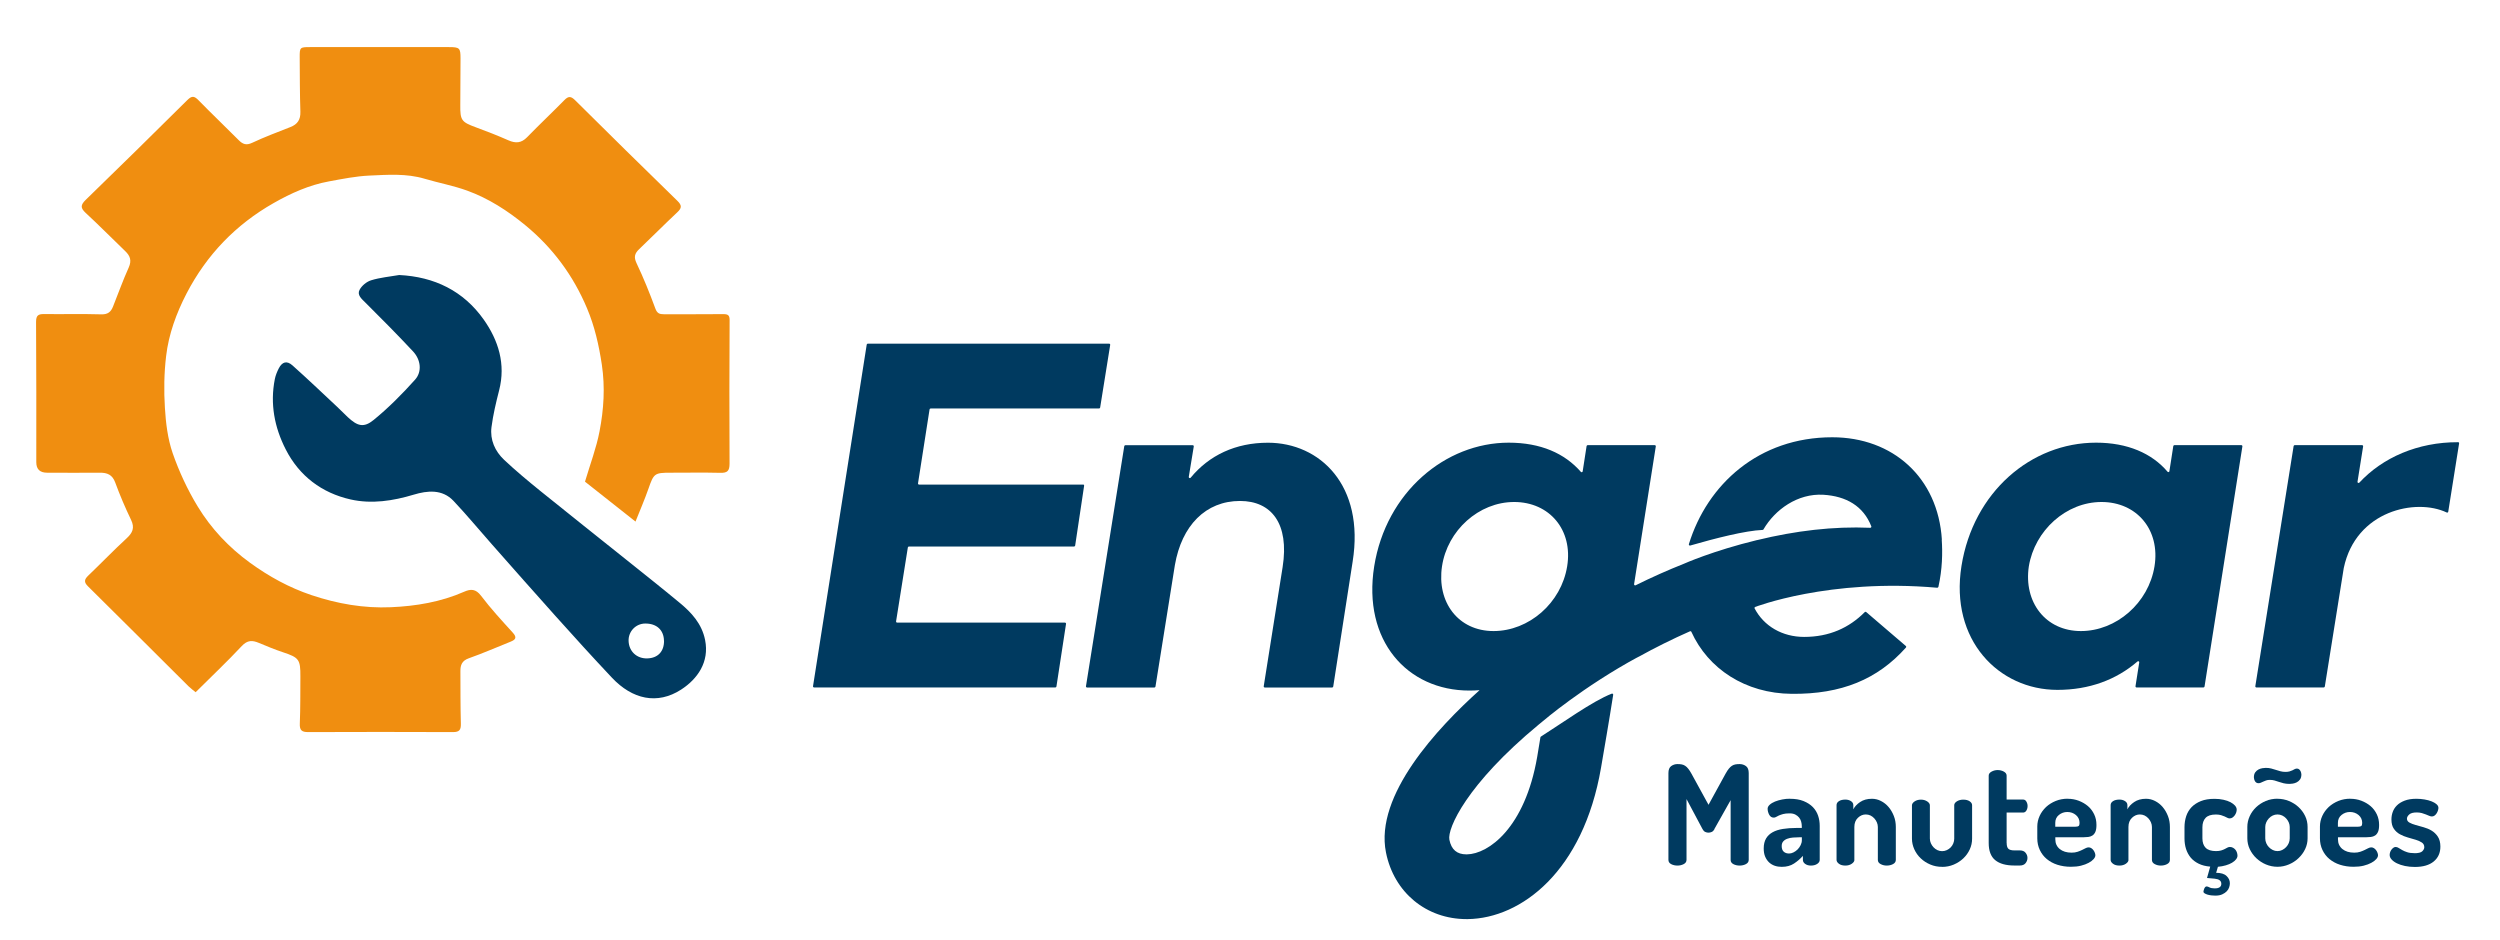
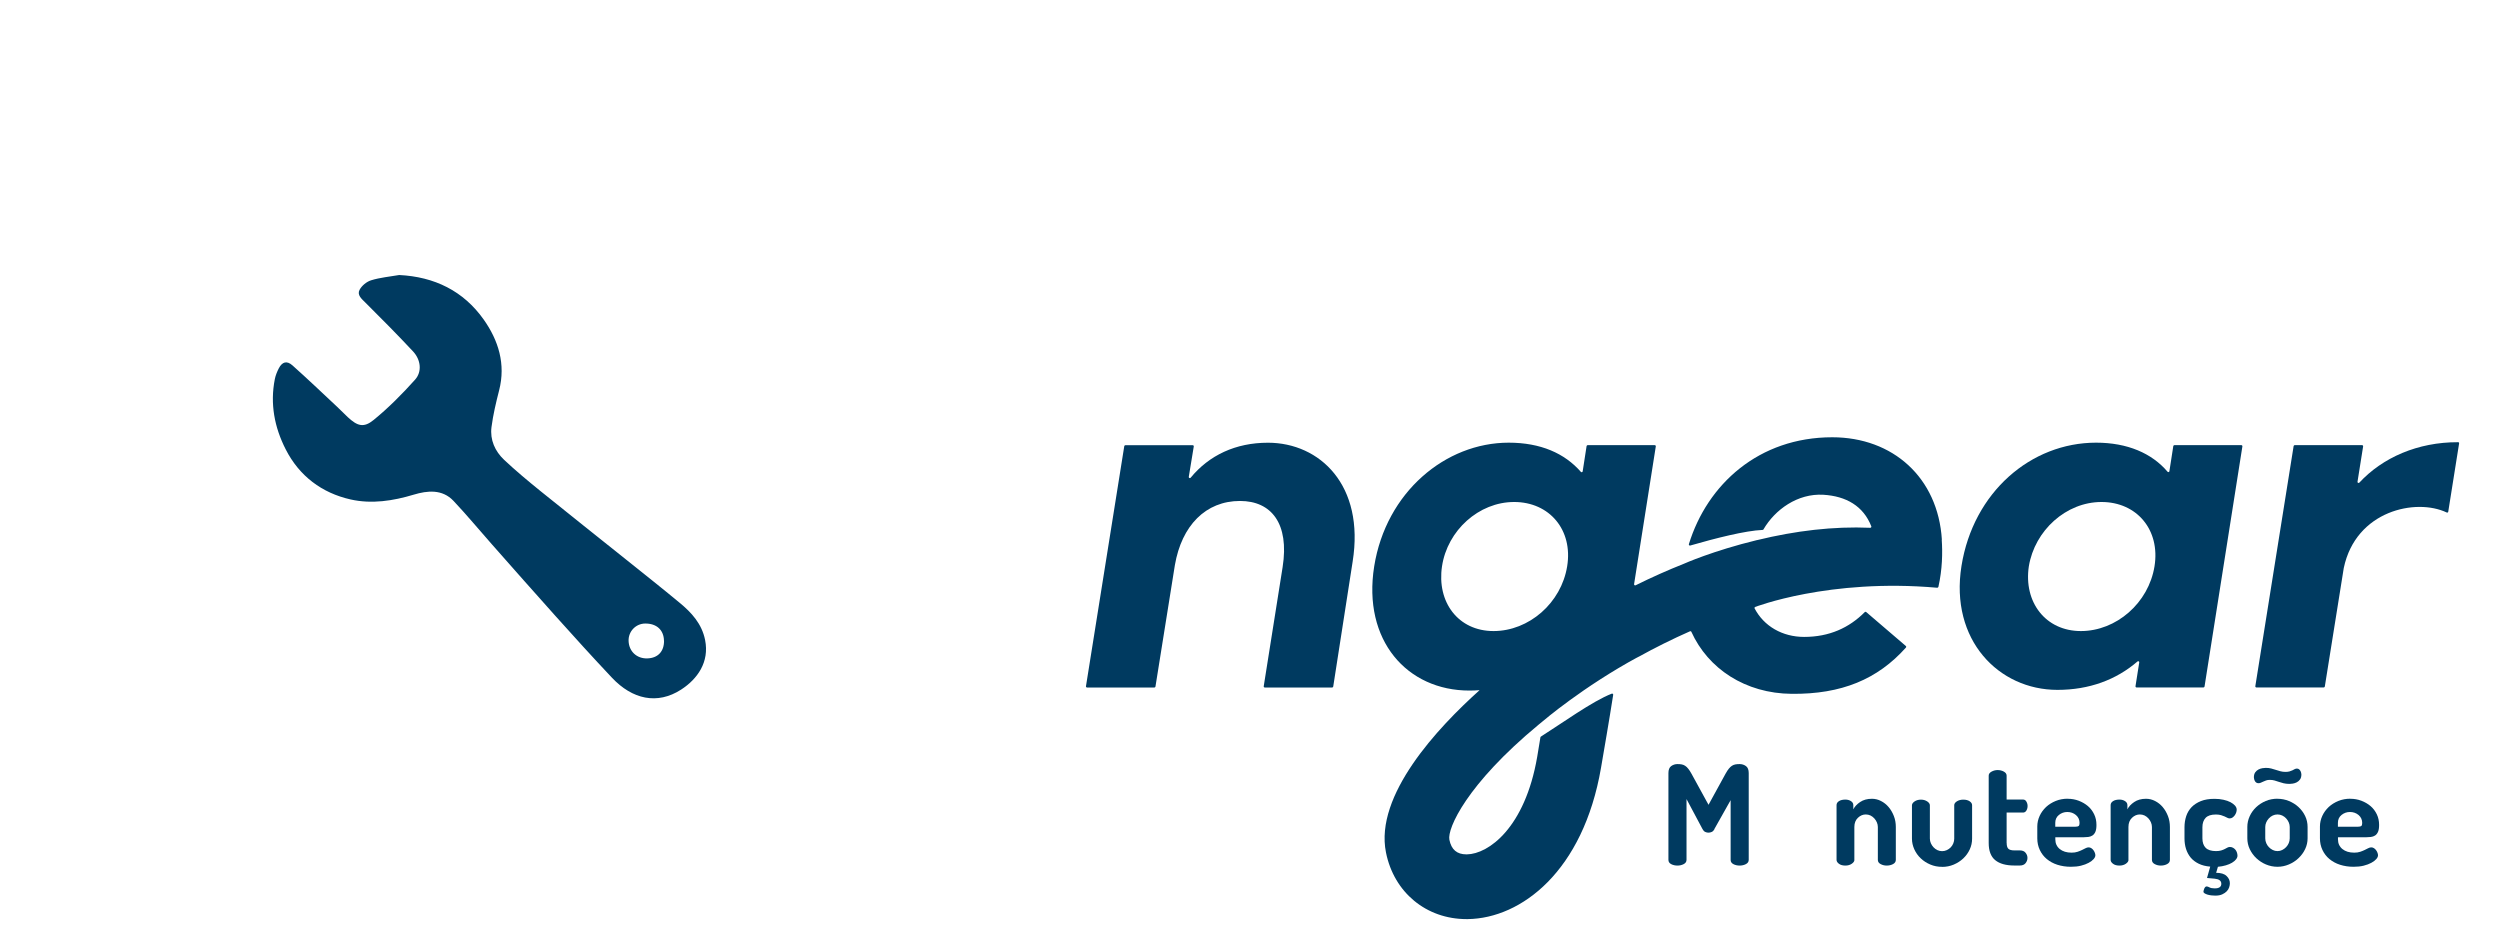
<svg xmlns="http://www.w3.org/2000/svg" id="Camada_1" data-name="Camada 1" viewBox="0 0 435.26 163.69">
  <defs>
    <style>      .cls-1 {        fill: #003a60;      }      .cls-2 {        fill: #f08e10;      }    </style>
  </defs>
  <g>
    <g>
-       <path class="cls-1" d="M188.55,84.37h-28.53c-.12,0-.2-.1-.19-.22l2.01-12.87c.01-.09.09-.16.19-.16h29.32c.09,0,.17-.07.19-.16l1.75-10.91c.02-.11-.07-.22-.19-.22h-42.01c-.09,0-.17.07-.19.16l-9.35,59.48c-.02.11.07.22.19.22h42c.09,0,.17-.07.19-.16l1.67-10.91c.02-.11-.07-.22-.19-.22h-29.21c-.12,0-.2-.1-.19-.22l2.05-12.87c.01-.09.09-.16.19-.16h28.75c.09,0,.17-.07.19-.16l1.56-10.42c.02-.11-.07-.22-.19-.22Z" />
      <path class="cls-1" d="M220.75,77.08c-5.62,0-10.23,2.18-13.45,6.09-.12.15-.36.04-.33-.14l.87-5.3c.02-.11-.07-.22-.19-.22h-11.72c-.09,0-.17.07-.19.16l-6.67,41.81c-.02.11.07.22.19.22h11.72c.09,0,.17-.07.19-.16l3.38-21.15c1.19-6.9,5.37-11.17,11.34-11.17,5.46,0,8.61,3.92,7.42,11.51l-3.29,20.75c-.02.11.07.22.19.22h11.72c.09,0,.17-.07.19-.16l3.38-21.75c2.13-13.3-5.71-20.71-14.75-20.71Z" />
      <path class="cls-1" d="M390.21,77.5h-11.64c-.09,0-.17.07-.19.16l-.68,4.38c-.02.16-.22.21-.32.09-2.74-3.22-6.99-5.06-12.44-5.06-11.34,0-21.39,8.61-23.44,21.48-2.05,12.87,6.48,21.56,16.71,21.56,5.52,0,10.24-1.75,13.94-4.95.13-.11.33,0,.3.17l-.65,4.14c-.02.11.07.22.19.22h11.64c.09,0,.17-.07.19-.16l6.59-41.81c.02-.11-.07-.22-.19-.22ZM375.11,98.59c-1.03,6.41-6.67,11.28-12.82,11.28s-10-5.04-9.06-11.28c1.03-6.24,6.49-11.19,12.65-11.19s10.25,4.87,9.23,11.19Z" />
      <path class="cls-1" d="M427.94,76.99c-6.99-.02-13.12,2.67-17.17,7.04-.13.13-.35.03-.32-.15l.98-6.16c.02-.11-.07-.22-.19-.22h-11.72c-.09,0-.17.07-.19.16l-6.67,41.81c-.02.11.07.22.19.22h11.72c.09,0,.17-.07.19-.16l3.3-20.64c2.1-10,12.58-12.21,17.93-9.66.11.05.24-.01.26-.14l1.89-11.89c.02-.12-.07-.22-.19-.22Z" />
      <path class="cls-1" d="M338.09,93.98c-.67-10.86-8.57-17.85-19.09-17.85-12.78,0-21.76,8.19-24.96,18.61-.04.14.09.28.23.24,4.47-1.29,9.6-2.59,12.61-2.72.06,0,.11-.03.14-.08,1.99-3.44,5.95-6.31,10.44-6.04,3.98.24,6.97,1.98,8.34,5.49.05.13-.05.26-.19.26-6.4-.28-13.04.52-19.67,2.14,0,0,0,0,0-.01-7.77,1.89-12.74,4.12-12.74,4.12-2.85,1.13-5.67,2.39-8.43,3.76-.14.07-.29-.05-.27-.2l3.78-23.98c.02-.11-.07-.22-.19-.22h-11.67c-.09,0-.17.07-.19.16l-.68,4.4c-.02.16-.22.21-.32.09-2.82-3.23-7.01-5.08-12.56-5.08-11.02,0-21.36,8.63-23.42,21.54-2.05,12.9,5.73,21.62,16.58,21.62.6,0,1.19-.03,1.77-.07-7.28,6.53-18.3,18.29-16.3,28.25,1.39,6.97,7.02,11.61,14.03,11.61.07,0,.14,0,.21,0,9.32-.13,20.1-8.32,23.2-26.34.44-2.58,1.46-8.45,2.12-12.71.02-.14-.12-.25-.25-.2-3.38,1.32-8.68,5.16-12.33,7.47-.05.03-.08.08-.09.13-.21,1.29-.4,2.45-.56,3.4-2.13,12.37-8.49,16.93-12.25,16.98-.02,0-.05,0-.07,0-1.66,0-2.63-.83-2.97-2.55-.39-1.93,2.99-9.65,15.52-20.02.26-.21.52-.43.78-.64,0,0,6.96-5.97,16.59-11.18v.02c2.93-1.62,5.94-3.12,9-4.47.09-.04.2,0,.24.09,2.91,6.42,9.38,10.74,17.49,10.8,8.64.08,14.93-2.52,19.87-8.06.07-.08.06-.2-.02-.27l-6.9-5.91c-.07-.06-.18-.06-.25.01-2.72,2.74-6.18,4.32-10.56,4.32-3.74,0-7.04-1.84-8.68-5.08.06-.02.13-.04.19-.06-.08-.02-.13-.04-.13-.04,0,0,12.95-5.05,31.79-3.38.1,0,.18-.06.21-.15.69-3.07.74-5.97.58-8.23,0,0,0,0,0,0ZM272.85,98.59c-1.03,6.41-6.67,11.28-12.82,11.28s-9.91-5.04-8.97-11.28c.94-6.24,6.41-11.19,12.56-11.19s10.26,4.87,9.23,11.19Z" />
    </g>
    <g>
      <path class="cls-1" d="M298.51,144.34c-.13.24-.29.41-.48.5-.19.09-.39.13-.58.13s-.38-.04-.57-.13c-.19-.09-.34-.25-.47-.5l-2.78-5.22v10.59c0,.32-.17.57-.5.74-.33.17-.69.25-1.08.25s-.77-.08-1.09-.25c-.32-.17-.48-.41-.48-.74v-15.11c0-.58.16-.99.48-1.22.32-.23.69-.35,1.09-.35.29,0,.54.02.75.06.21.04.41.12.59.24.19.12.37.29.54.51.18.22.36.5.56.86l2.97,5.42,2.97-5.42c.19-.35.38-.64.56-.86s.36-.39.54-.51c.19-.12.39-.2.6-.24.22-.04.47-.06.76-.06.4,0,.77.12,1.09.35.32.23.48.64.48,1.22v15.11c0,.32-.17.57-.5.74-.33.17-.69.25-1.08.25s-.77-.08-1.09-.25c-.32-.17-.48-.41-.48-.74v-10.4l-2.83,5.03Z" />
-       <path class="cls-1" d="M311.62,139.07c.93,0,1.73.13,2.39.4.66.27,1.2.62,1.62,1.05.42.44.72.94.91,1.5.19.56.28,1.15.28,1.77v5.92c0,.27-.15.51-.44.7s-.65.29-1.09.29c-.4,0-.74-.1-1-.29-.27-.19-.4-.43-.4-.7v-.7c-.44.5-.95.94-1.54,1.33-.59.39-1.3.58-2.14.58-.44,0-.84-.06-1.22-.19-.38-.13-.71-.33-.99-.59-.28-.27-.51-.6-.68-1s-.25-.88-.25-1.43c0-.69.14-1.27.41-1.73.27-.46.66-.82,1.15-1.09s1.08-.46,1.78-.57c.69-.11,1.46-.17,2.3-.17h.99v-.31c0-.26-.04-.52-.11-.79-.07-.27-.19-.5-.36-.71-.17-.21-.39-.38-.65-.52-.27-.14-.6-.21-1-.21-.47,0-.85.04-1.14.12-.29.08-.53.17-.73.25-.19.09-.35.17-.48.25-.13.08-.27.12-.41.12-.35,0-.62-.17-.8-.51-.18-.34-.27-.69-.27-1.04,0-.24.12-.47.36-.69.24-.22.55-.4.93-.56.38-.15.79-.27,1.25-.36s.89-.13,1.33-.13ZM313.7,145.77h-.36c-.4,0-.79.02-1.17.05-.38.03-.71.1-1,.21-.29.1-.52.26-.7.46-.18.2-.27.47-.27.81,0,.45.12.78.36.99.24.21.55.31.92.31.24,0,.5-.06.76-.19s.51-.3.73-.52c.22-.22.39-.47.53-.75.14-.28.21-.57.21-.86v-.51Z" />
      <path class="cls-1" d="M322.86,149.71c0,.24-.16.47-.47.68-.31.21-.68.31-1.1.31-.47,0-.84-.1-1.12-.31-.28-.21-.42-.44-.42-.68v-9.53c0-.29.14-.52.42-.7.28-.18.66-.27,1.12-.27.37,0,.69.09.97.27s.41.41.41.7v.73c.23-.47.62-.89,1.18-1.27.56-.38,1.25-.57,2.06-.57.55,0,1.08.13,1.58.39.51.26.95.61,1.33,1.06.38.45.68.97.91,1.56.23.59.34,1.22.34,1.9v5.73c0,.32-.17.57-.5.74-.33.17-.69.25-1.08.25s-.72-.08-1.05-.25c-.33-.17-.5-.41-.5-.74v-5.73c0-.27-.06-.54-.17-.8-.11-.26-.26-.49-.45-.7-.19-.21-.41-.37-.66-.5-.26-.12-.53-.18-.82-.18-.5,0-.96.19-1.37.58-.41.39-.62.92-.62,1.6v5.73Z" />
      <path class="cls-1" d="M338.12,150.92c-.73,0-1.41-.13-2.04-.4-.64-.27-1.19-.62-1.67-1.08-.48-.45-.85-.98-1.12-1.57-.27-.6-.41-1.22-.41-1.86v-5.8c0-.24.15-.47.46-.68.31-.21.68-.31,1.11-.31s.78.11,1.09.31c.31.21.46.44.46.68v5.8c0,.27.06.54.17.8.11.26.27.49.46.7.19.21.42.37.68.5.26.12.53.18.82.18s.56-.06.82-.18c.26-.12.48-.28.68-.48s.34-.44.45-.7.16-.54.16-.81v-5.83c0-.26.16-.48.47-.68.31-.19.68-.29,1.1-.29.47,0,.84.1,1.12.29.28.19.42.42.42.68v5.83c0,.66-.14,1.29-.41,1.87-.27.59-.65,1.11-1.12,1.56-.48.45-1.03.81-1.67,1.08-.64.27-1.31.4-2.02.4Z" />
      <path class="cls-1" d="M349.37,146.78c0,.47.1.8.29.99s.55.29,1.06.29h.94c.45,0,.79.14,1,.41.22.27.33.57.33.89,0,.34-.11.64-.33.92-.22.27-.55.41-1,.41h-.94c-1.47,0-2.58-.31-3.34-.93-.76-.62-1.14-1.62-1.14-2.99v-11.73c0-.29.17-.52.5-.7.33-.18.68-.27,1.05-.27.4,0,.77.09,1.09.27.32.18.48.41.48.7v4.16h2.85c.26,0,.46.12.59.36.14.24.21.5.21.77,0,.29-.07.55-.21.79-.14.23-.33.35-.59.35h-2.85v5.3Z" />
      <path class="cls-1" d="M360.01,139.07c.66,0,1.29.11,1.9.34.6.23,1.14.54,1.6.93.46.39.82.87,1.09,1.43.27.56.4,1.17.4,1.85,0,.52-.06.92-.19,1.21-.13.29-.3.5-.52.64s-.46.22-.73.25c-.27.03-.54.05-.81.05h-4.91v.36c0,.71.26,1.27.77,1.69.52.42,1.2.63,2.06.63.4,0,.75-.05,1.04-.15s.55-.2.77-.31c.23-.11.43-.22.62-.31.19-.1.37-.15.54-.15s.34.05.48.15c.15.1.27.22.37.36.1.15.19.3.24.46.06.16.08.3.08.41,0,.21-.1.43-.3.66-.2.23-.49.45-.86.65-.37.2-.82.37-1.34.5-.52.13-1.11.19-1.75.19-.85,0-1.64-.12-2.36-.35s-1.33-.57-1.85-1-.92-.96-1.21-1.57c-.29-.61-.44-1.29-.44-2.03v-2.06c0-.64.14-1.26.41-1.85.27-.59.65-1.1,1.12-1.55.48-.44,1.04-.79,1.68-1.05.64-.26,1.34-.39,2.08-.39ZM361.36,143.93c.26,0,.44-.04.54-.12.1-.08.16-.26.16-.53,0-.56-.21-1.02-.63-1.38-.42-.35-.92-.53-1.5-.53-.55,0-1.04.17-1.46.51-.43.34-.64.8-.64,1.38v.68h3.53Z" />
      <path class="cls-1" d="M370.58,149.71c0,.24-.16.47-.47.68-.31.21-.68.31-1.1.31-.47,0-.84-.1-1.12-.31-.28-.21-.42-.44-.42-.68v-9.53c0-.29.14-.52.42-.7.28-.18.66-.27,1.12-.27.37,0,.69.09.97.27s.41.41.41.7v.73c.23-.47.62-.89,1.18-1.27.56-.38,1.25-.57,2.06-.57.55,0,1.08.13,1.58.39.51.26.95.61,1.33,1.06.38.45.68.97.91,1.56.23.59.34,1.22.34,1.9v5.73c0,.32-.17.57-.5.74-.33.17-.69.25-1.08.25s-.72-.08-1.05-.25c-.33-.17-.5-.41-.5-.74v-5.73c0-.27-.06-.54-.17-.8-.11-.26-.26-.49-.45-.7-.19-.21-.41-.37-.66-.5-.26-.12-.53-.18-.82-.18-.5,0-.96.19-1.37.58-.41.39-.62.92-.62,1.6v5.73Z" />
      <path class="cls-1" d="M389.56,148.94c0,.23-.08.45-.25.67-.17.22-.41.42-.71.6-.31.18-.66.33-1.08.45-.41.12-.87.21-1.37.25l-.31,1.05c.82,0,1.43.18,1.81.55.39.36.58.79.58,1.28,0,.21-.04.44-.12.69-.08.25-.22.48-.42.69-.2.21-.46.39-.79.54-.32.15-.73.22-1.21.22-.21,0-.44-.01-.68-.04s-.46-.07-.66-.13c-.2-.06-.37-.14-.51-.22-.14-.08-.21-.19-.21-.31,0-.05.01-.12.04-.22s.06-.2.1-.3.1-.19.17-.27.16-.11.25-.11c.13,0,.29.06.5.17.2.11.5.17.91.17.76,0,1.14-.27,1.14-.8s-.39-.81-1.16-.89l-1.33-.12.56-1.98c-.77-.06-1.44-.23-2.01-.51-.56-.27-1.03-.63-1.39-1.06-.36-.44-.63-.94-.81-1.5-.18-.56-.27-1.18-.27-1.84v-1.93c0-.69.1-1.34.3-1.95.2-.6.52-1.13.94-1.57.43-.44.97-.79,1.62-1.05s1.44-.39,2.36-.39c.56,0,1.08.05,1.56.16.48.1.88.25,1.22.42.34.18.6.38.8.6.19.23.29.46.29.7,0,.15-.03.31-.08.48-.06.18-.14.34-.25.5-.11.15-.24.28-.39.39-.15.1-.31.16-.51.16-.13,0-.26-.04-.4-.11-.14-.07-.29-.15-.47-.23-.18-.08-.39-.16-.63-.23-.24-.07-.54-.11-.89-.11-.82,0-1.42.19-1.79.58-.37.39-.56.94-.56,1.64v1.93c0,.71.19,1.26.56,1.64s.98.58,1.81.58c.35,0,.65-.04.89-.11.24-.07.45-.16.63-.25s.33-.18.47-.25c.14-.07.28-.11.42-.11.21,0,.4.05.57.15.17.1.31.22.42.36.11.15.2.31.25.49.06.18.08.34.08.49Z" />
      <path class="cls-1" d="M396.52,139.07c.69,0,1.36.13,1.99.39.64.26,1.2.61,1.68,1.06s.87.97,1.15,1.56c.28.59.42,1.22.42,1.9v1.98c0,.64-.14,1.27-.42,1.86-.28.6-.67,1.12-1.15,1.58-.48.46-1.04.83-1.68,1.1-.64.27-1.3.41-1.99.41s-1.38-.14-2.02-.41c-.64-.27-1.19-.64-1.67-1.09-.48-.45-.85-.98-1.14-1.57-.28-.6-.42-1.23-.42-1.89v-1.98c0-.64.14-1.27.41-1.86.27-.6.65-1.12,1.12-1.57.48-.45,1.03-.81,1.67-1.08.64-.27,1.32-.4,2.04-.4ZM395.19,135.78c-.26,0-.48.03-.66.1-.19.06-.35.13-.51.21-.15.07-.29.14-.42.19-.13.06-.26.08-.39.08-.16,0-.29-.04-.4-.12-.11-.08-.19-.18-.24-.29-.06-.11-.1-.23-.12-.34-.02-.11-.04-.2-.04-.27,0-.37.08-.66.24-.88.16-.22.35-.38.58-.5.23-.11.46-.19.69-.22.23-.03.42-.05.57-.05.35,0,.67.04.94.11.27.07.54.15.81.24.27.09.53.17.8.24.27.07.56.11.88.11.26,0,.48-.03.68-.08.19-.06.36-.12.51-.19s.28-.14.4-.21c.12-.06.25-.1.37-.1.16,0,.29.04.39.12.1.08.18.18.24.29s.11.23.13.34c.02.11.04.2.04.27,0,.37-.08.66-.24.88-.16.22-.35.38-.58.5-.23.11-.46.19-.69.22-.23.03-.42.05-.54.05-.4,0-.75-.04-1.04-.11-.29-.07-.56-.15-.82-.24-.26-.09-.51-.17-.75-.24s-.52-.11-.82-.11ZM398.65,143.98c0-.27-.06-.54-.17-.8-.11-.26-.27-.49-.46-.7-.19-.21-.42-.37-.68-.5-.26-.12-.53-.18-.82-.18s-.56.06-.82.18c-.26.12-.48.29-.68.5-.19.21-.35.44-.46.7-.11.26-.17.52-.17.8v1.98c0,.29.06.57.17.83.11.27.27.5.46.7s.42.37.68.5c.26.13.53.19.82.19s.56-.06.82-.19c.26-.13.48-.29.68-.5s.35-.44.46-.7.17-.54.17-.83v-1.98Z" />
      <path class="cls-1" d="M409.22,139.07c.66,0,1.29.11,1.9.34.6.23,1.14.54,1.6.93.46.39.82.87,1.09,1.43.27.56.4,1.17.4,1.85,0,.52-.06.92-.19,1.21-.13.29-.3.5-.52.64s-.46.22-.73.25c-.27.03-.54.05-.81.05h-4.91v.36c0,.71.26,1.27.77,1.69.52.42,1.2.63,2.06.63.4,0,.75-.05,1.04-.15s.55-.2.77-.31c.23-.11.43-.22.62-.31.19-.1.37-.15.54-.15s.34.05.48.15c.15.1.27.22.37.36.1.15.19.3.24.46.06.16.08.3.08.41,0,.21-.1.43-.3.66-.2.23-.49.45-.86.65-.37.2-.82.37-1.34.5-.52.13-1.11.19-1.75.19-.85,0-1.64-.12-2.36-.35s-1.33-.57-1.85-1-.92-.96-1.21-1.57c-.29-.61-.44-1.29-.44-2.03v-2.06c0-.64.14-1.26.41-1.85.27-.59.65-1.1,1.12-1.55.48-.44,1.04-.79,1.68-1.05.64-.26,1.34-.39,2.08-.39ZM410.57,143.93c.26,0,.44-.04.54-.12.1-.08.16-.26.16-.53,0-.56-.21-1.02-.63-1.38-.42-.35-.92-.53-1.5-.53-.55,0-1.04.17-1.46.51-.43.34-.64.8-.64,1.38v.68h3.53Z" />
-       <path class="cls-1" d="M420.32,148.55c.71,0,1.18-.11,1.41-.34s.35-.46.35-.7c0-.35-.14-.63-.42-.82-.28-.19-.64-.35-1.06-.48-.43-.13-.89-.26-1.38-.4-.49-.14-.95-.32-1.38-.56-.43-.23-.78-.55-1.06-.96-.28-.4-.42-.94-.42-1.62,0-.44.07-.87.22-1.29.15-.43.39-.81.73-1.15s.79-.62,1.34-.83c.56-.22,1.24-.33,2.04-.33.48,0,.96.04,1.43.12.47.08.88.19,1.23.33.35.14.64.3.86.5.22.19.33.4.33.63,0,.11-.02.25-.07.42-.05.17-.12.33-.22.5-.1.16-.22.3-.36.41-.15.11-.31.17-.48.17-.15,0-.3-.04-.47-.11-.17-.07-.36-.15-.58-.24-.22-.09-.46-.17-.71-.24-.26-.07-.56-.11-.89-.11-.61,0-1.05.12-1.31.36-.26.24-.39.48-.39.73,0,.29.15.52.44.68.29.16.65.3,1.08.42.43.12.89.25,1.39.39.5.14.96.33,1.39.59.43.26.79.61,1.08,1.05.29.44.44,1.02.44,1.73,0,1.08-.38,1.94-1.15,2.58-.77.64-1.87.96-3.3.96-.61,0-1.19-.06-1.72-.17-.53-.11-1-.27-1.39-.46-.39-.19-.71-.42-.93-.67-.23-.25-.34-.51-.34-.79,0-.13.02-.27.07-.44.05-.16.12-.31.22-.45.1-.14.21-.25.34-.35s.27-.15.41-.15c.18,0,.35.06.52.17.17.11.37.24.62.37.24.14.53.26.86.37.33.11.75.17,1.27.17Z" />
    </g>
  </g>
  <g>
-     <path class="cls-2" d="M110.67,90.83c-3.19-2.53-6.1-4.82-8.82-6.97.9-3.04,1.97-5.84,2.53-8.75.74-3.83.99-7.69.4-11.64-.51-3.38-1.25-6.65-2.57-9.78-2.4-5.72-5.99-10.57-10.79-14.51-3.06-2.51-6.37-4.64-10.08-5.99-2.4-.87-4.95-1.34-7.41-2.07-3.18-.95-6.43-.69-9.64-.55-2.35.11-4.68.58-7.01,1.01-3.44.63-6.61,2.05-9.63,3.77-6.6,3.75-11.67,9.01-15.17,15.75-1.78,3.44-3.11,7.07-3.56,10.91-.35,2.96-.4,6-.21,8.98.16,2.66.49,5.4,1.35,7.9,1.12,3.22,2.59,6.38,4.36,9.29,2.34,3.85,5.42,7.12,9.11,9.8,3.3,2.39,6.8,4.32,10.69,5.63,4.51,1.51,9.12,2.32,13.83,2.11,4.38-.19,8.7-.91,12.77-2.7,1.15-.51,2.02-.5,2.93.7,1.7,2.25,3.63,4.34,5.53,6.43.75.82.51,1.21-.36,1.56-2.43.97-4.83,2.03-7.3,2.9-1.2.42-1.47,1.19-1.46,2.25.01,3.06,0,6.12.08,9.18.02,1.03-.26,1.42-1.36,1.42-8.41-.04-16.83-.03-25.24,0-1.1,0-1.49-.32-1.44-1.48.11-2.74.08-5.49.1-8.23.02-2.94-.26-3.27-3.03-4.19-1.42-.47-2.82-1.05-4.2-1.63-1.13-.47-1.98-.51-2.97.54-2.54,2.72-5.26,5.28-8.04,8.05-.38-.32-.84-.65-1.24-1.04-5.83-5.8-11.65-11.62-17.5-17.4-.75-.74-.64-1.2.05-1.87,2.24-2.14,4.39-4.38,6.67-6.48,1.05-.97,1.45-1.83.78-3.22-1.02-2.12-1.95-4.3-2.76-6.51-.5-1.36-1.39-1.71-2.68-1.7-3.06.03-6.12.01-9.18,0q-1.88,0-1.88-1.82c0-8.14.02-16.29-.04-24.43,0-1.13.38-1.38,1.38-1.37,3.33.04,6.66-.05,9.99.05,1.12.03,1.66-.43,2.02-1.33.91-2.27,1.73-4.59,2.74-6.82.55-1.22.26-2.03-.61-2.86-2.3-2.21-4.54-4.49-6.89-6.66-.93-.86-.88-1.38,0-2.25,5.94-5.76,11.84-11.57,17.72-17.4.79-.78,1.21-.7,1.94.05,2.29,2.35,4.67,4.6,6.98,6.93.72.72,1.32.96,2.36.47,2.17-1.02,4.43-1.86,6.66-2.74,1.23-.48,1.77-1.29,1.73-2.65-.1-3.15-.1-6.3-.12-9.45-.01-1.78.03-1.82,1.81-1.82,8.05,0,16.11,0,24.16,0,1.88,0,2.03.16,2.03,1.96,0,2.7-.01,5.4-.04,8.1-.03,2.69.2,2.98,2.7,3.9,1.91.7,3.82,1.45,5.68,2.27,1.25.55,2.24.5,3.25-.54,2.13-2.19,4.36-4.29,6.5-6.47.71-.73,1.15-.67,1.86.03,5.91,5.86,11.83,11.71,17.8,17.51.85.82.76,1.29-.04,2.03-2.23,2.09-4.38,4.27-6.6,6.38-.78.74-.98,1.37-.46,2.46,1.22,2.57,2.29,5.22,3.27,7.89.31.85.74.99,1.47.99,3.46-.01,6.93.02,10.39-.02.82,0,1.08.23,1.07,1.07-.04,8.32-.06,16.65-.01,24.97,0,1.28-.4,1.62-1.61,1.59-2.88-.07-5.76-.02-8.64-.02-2.83,0-2.94.12-3.88,2.81-.65,1.86-1.44,3.68-2.25,5.71Z" />
    <path class="cls-1" d="M69.47,47.88c6.18.3,11.22,2.78,14.74,7.75,2.56,3.62,3.87,7.75,2.69,12.33-.54,2.11-1.05,4.25-1.33,6.41-.28,2.21.61,4.19,2.2,5.69,2.02,1.9,4.16,3.68,6.32,5.43,4.95,4,9.94,7.95,14.91,11.93,3.12,2.5,6.25,4.97,9.32,7.52,2.09,1.72,3.87,3.66,4.44,6.48.78,3.87-1.35,6.81-4.17,8.64-4.16,2.69-8.5,1.69-12.04-2.06-3.33-3.53-6.59-7.13-9.83-10.74-3.72-4.14-7.39-8.32-11.08-12.49-2.23-2.52-4.37-5.11-6.68-7.56-1.96-2.08-4.56-1.8-6.92-1.09-3.64,1.1-7.34,1.66-10.99.84-5.01-1.13-8.94-4.07-11.31-8.73-1.96-3.84-2.74-7.93-1.89-12.23.13-.65.39-1.28.69-1.87.59-1.14,1.4-1.38,2.37-.52,2.65,2.36,5.21,4.81,7.8,7.23.62.58,1.21,1.2,1.83,1.78,1.68,1.56,2.77,1.92,4.51.5,2.59-2.11,4.98-4.52,7.21-7.01,1.26-1.4,1-3.48-.34-4.92-2.7-2.89-5.48-5.7-8.28-8.48-.67-.67-1.51-1.34-1.04-2.24.38-.73,1.23-1.43,2.02-1.67,1.56-.48,3.22-.63,4.84-.91ZM115.6,111.55c-.03-1.86-1.28-3.01-3.27-2.99-1.65.01-2.96,1.39-2.89,3.05.07,1.81,1.43,3.07,3.25,3.02,1.85-.05,2.94-1.21,2.92-3.08Z" />
  </g>
</svg>